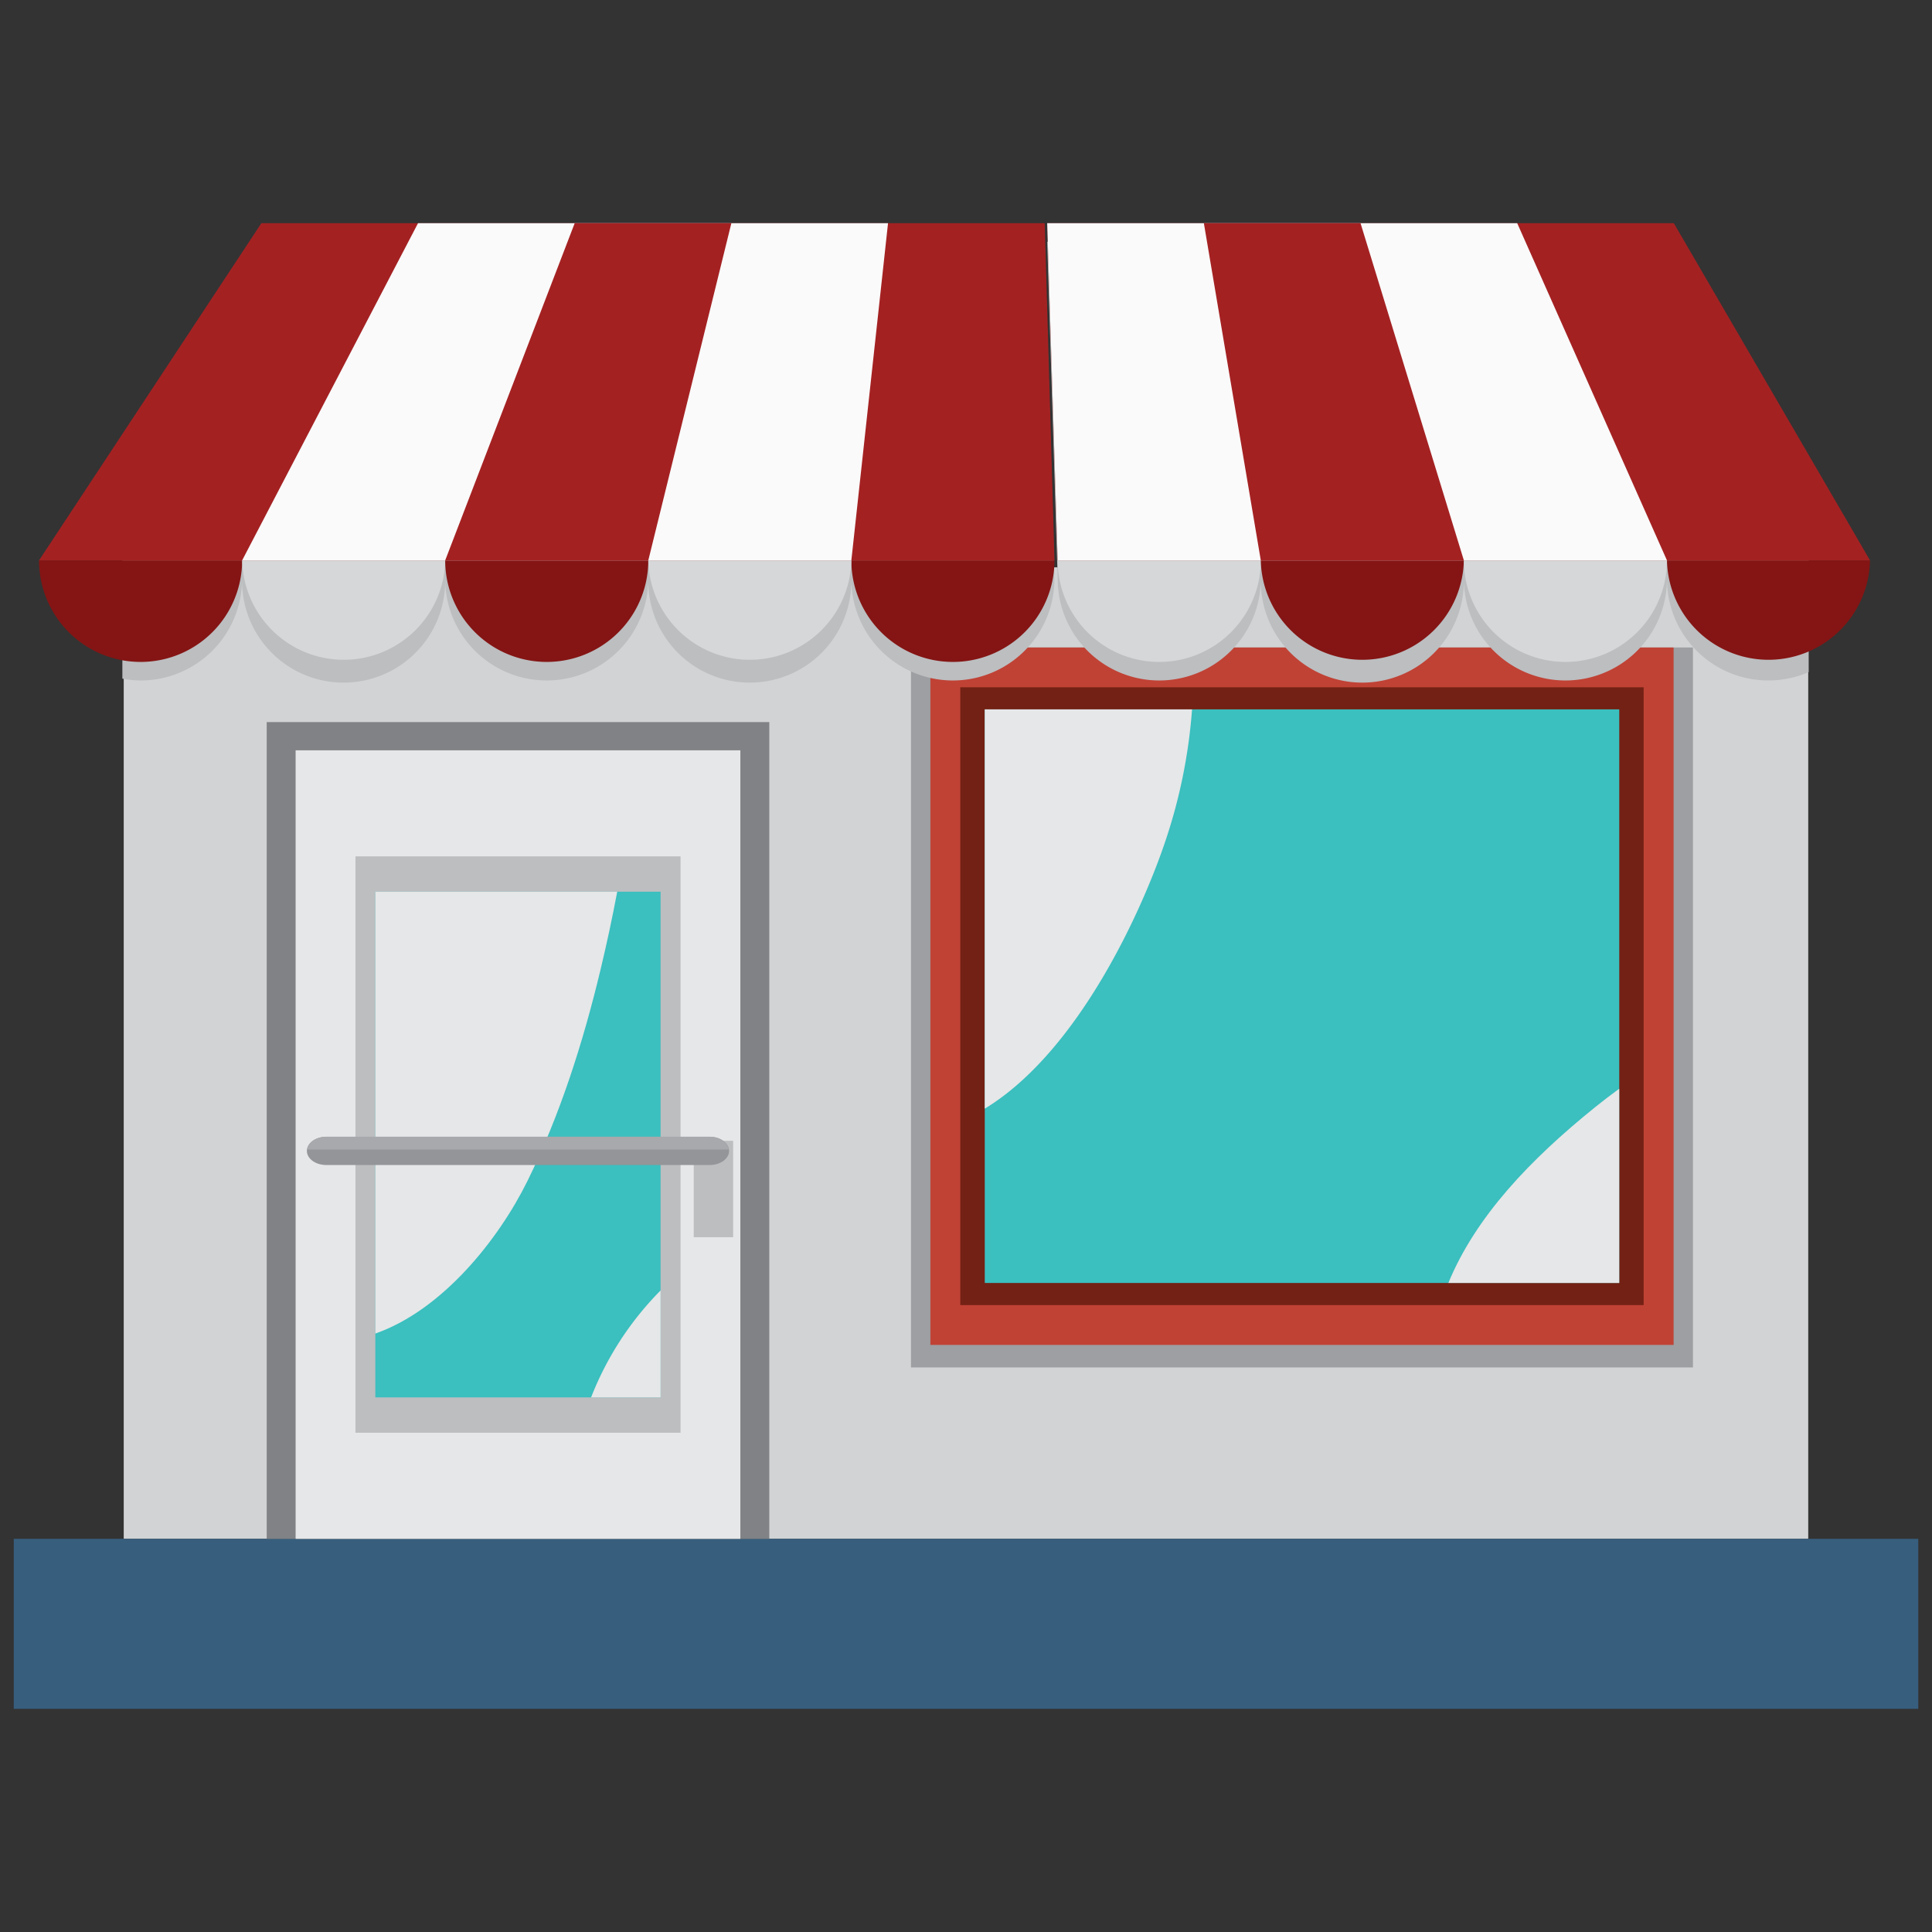
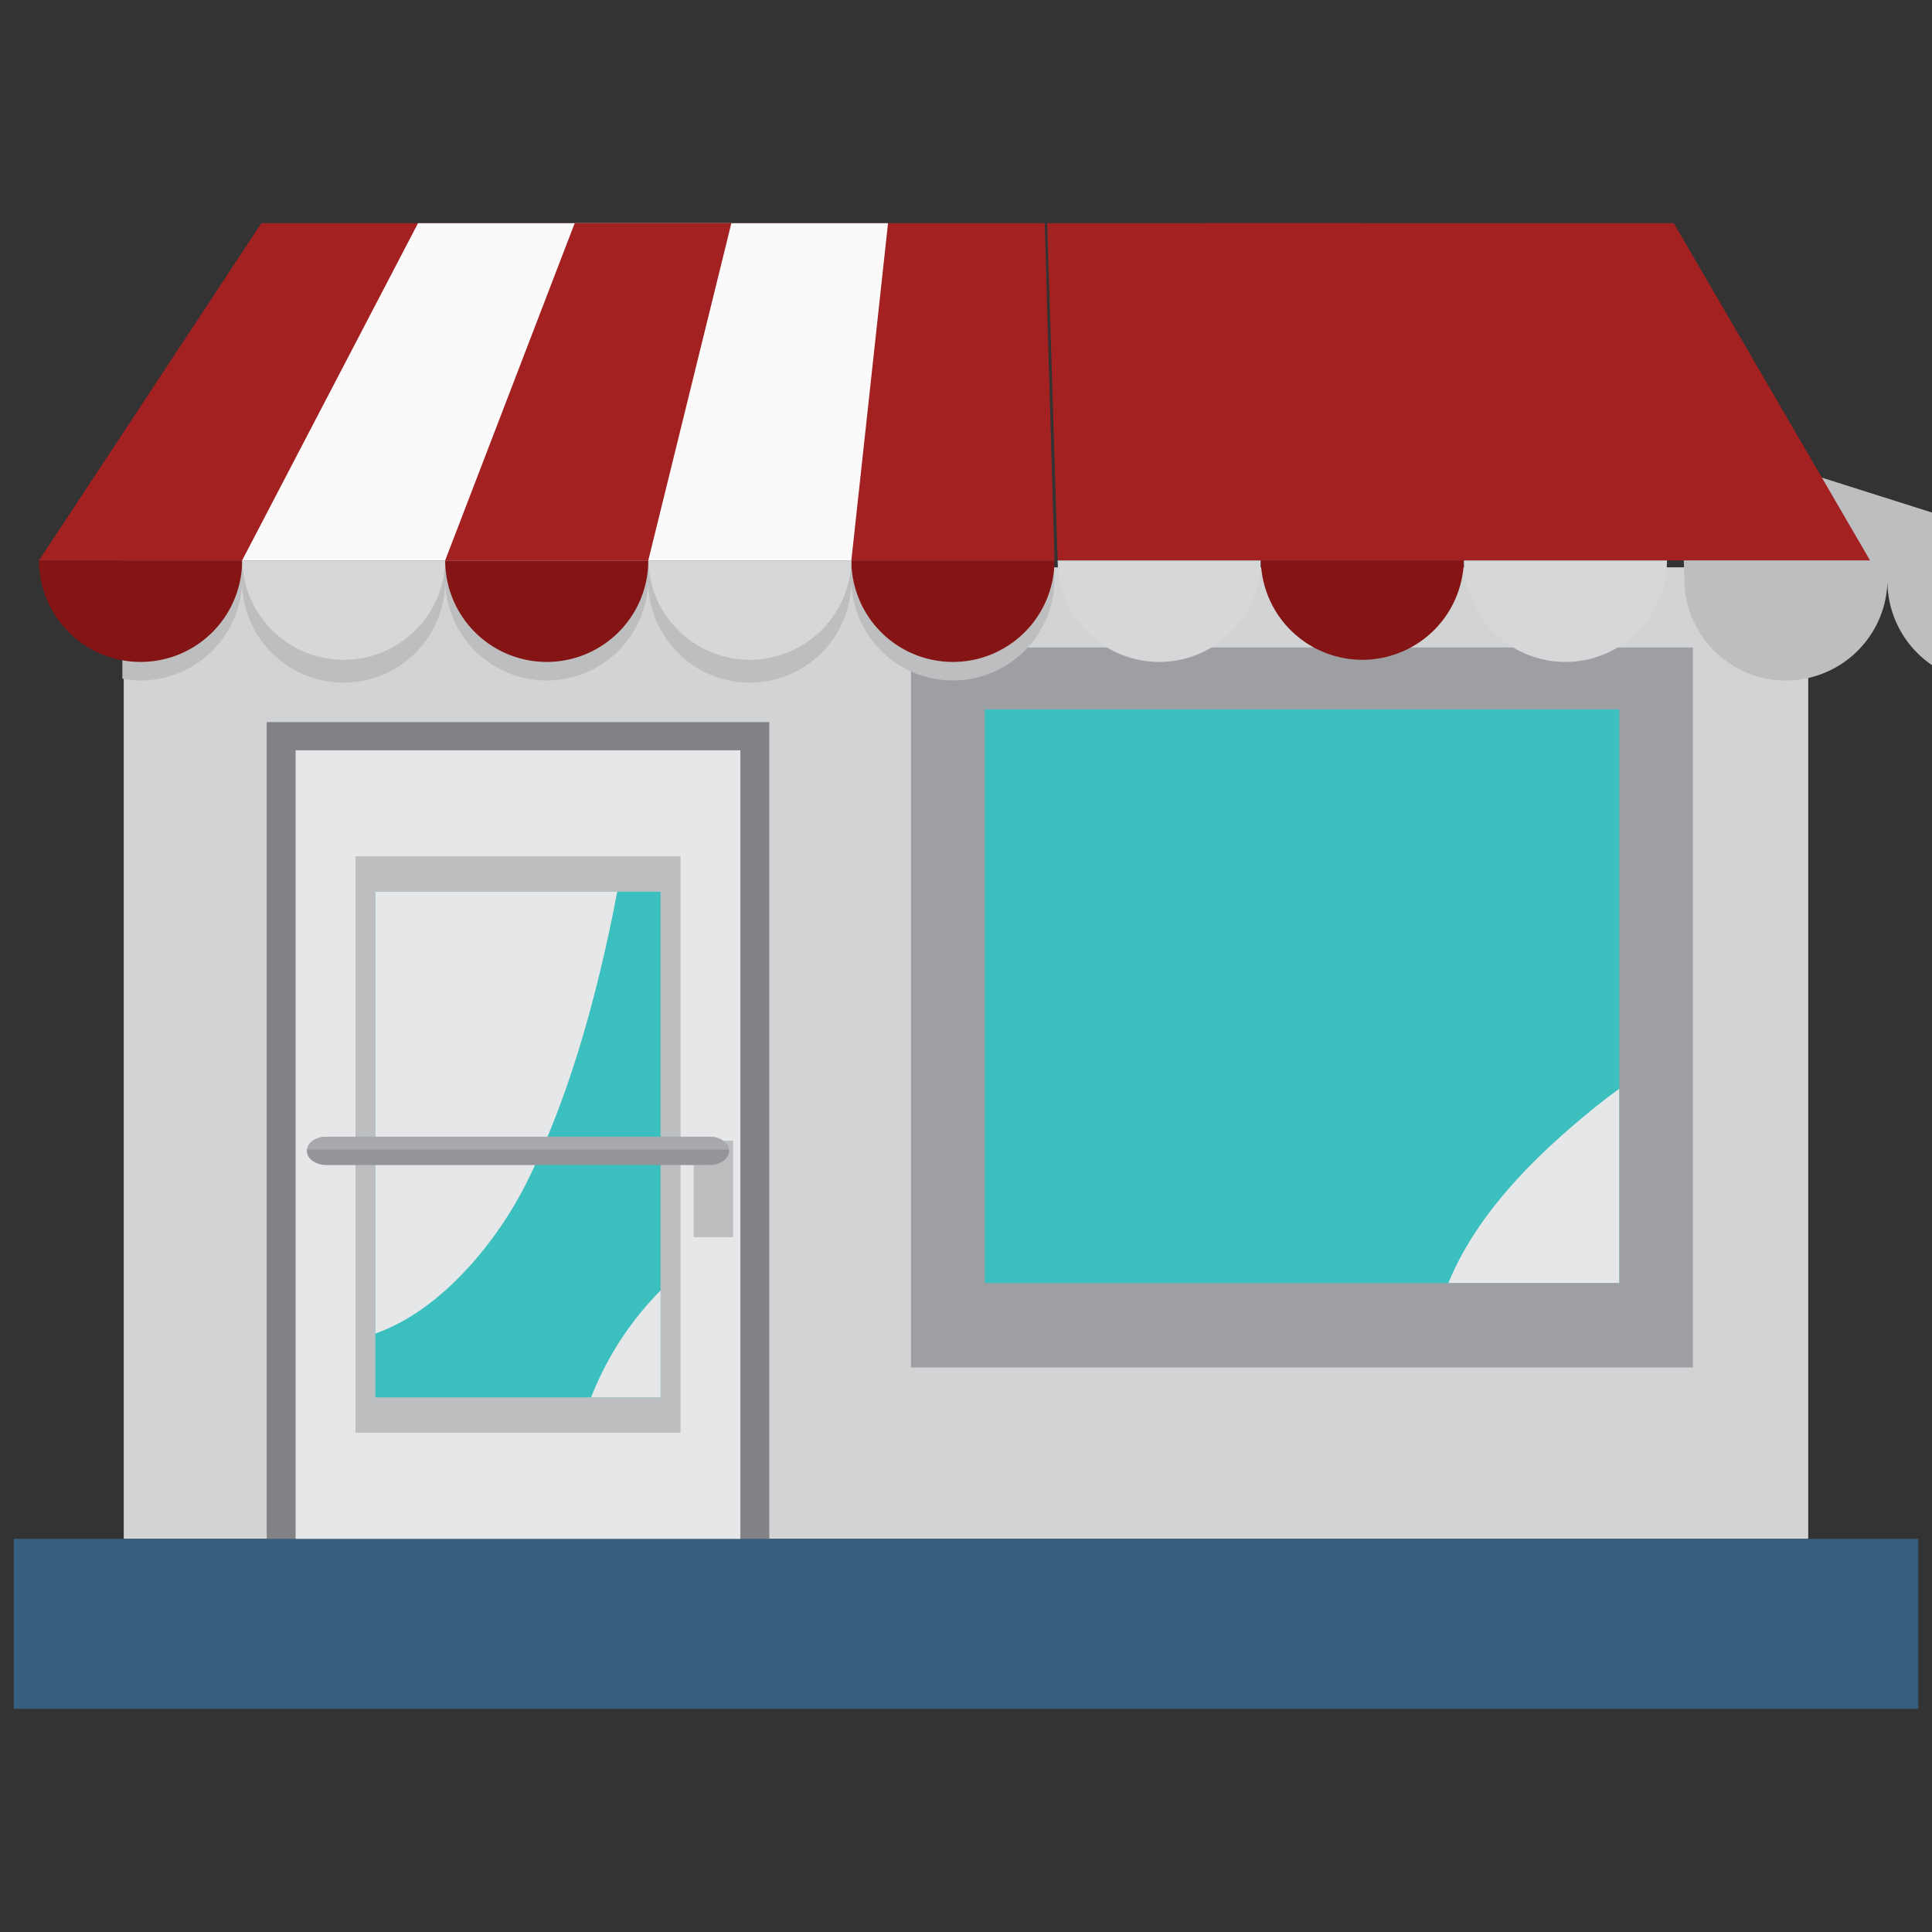
<svg xmlns="http://www.w3.org/2000/svg" id="Capa_1" data-name="Capa 1" viewBox="0 0 425.2 425.2">
  <rect x="0" y="0" width="425.2" height="425.2" fill="#333333" stroke="none" />
  <defs>
    <style>.cls-1{fill:#d1d3d4;}.cls-2{fill:#375e7d;}.cls-3{fill:#808285;}.cls-4{fill:#e6e7e8;}.cls-5{fill:#bcbec0;}.cls-6{fill:#3bbfbf;}.cls-7{fill:#939598;}.cls-8{fill:#a7a9ac;}.cls-9{fill:#9d9fa2;}.cls-10{fill:#c04235;}.cls-11{fill:#732114;}.cls-12{fill:#841514;}.cls-13{fill:#d6d7d8;}.cls-14{fill:#a42122;}.cls-15{fill:#fafafa;}</style>
  </defs>
  <rect class="cls-1" x="27.23" y="124.86" width="370.73" height="213.81" />
  <rect class="cls-2" x="3.03" y="338.67" width="419.15" height="37.41" />
  <rect class="cls-3" x="58.7" y="158.92" width="110.61" height="179.75" />
  <rect class="cls-4" x="65.06" y="165.13" width="97.88" height="173.54" />
  <rect class="cls-5" x="78.23" y="188.47" width="71.55" height="126.85" />
  <rect class="cls-6" x="82.61" y="196.25" width="62.77" height="111.29" />
  <path class="cls-4" d="M116.09,259.9c7.19-14.56,12.29-30.68,16.07-46.47,1.35-5.62,2.59-11.37,3.68-17.18H82.61v97.24C97.32,288.34,109.68,272.89,116.09,259.9Z" />
  <path class="cls-4" d="M130.09,307.54h15.3V284A69.1,69.1,0,0,0,130.09,307.54Z" />
  <rect class="cls-5" x="152.68" y="251.07" width="8.67" height="21.22" />
  <path class="cls-7" d="M160.46,253.29c0,1.72-1.91,3.11-4.27,3.11H71.81c-2.36,0-4.27-1.39-4.27-3.11h0c0-1.71,1.91-3.1,4.27-3.1h84.38c2.36,0,4.27,1.39,4.27,3.1Z" />
  <path class="cls-8" d="M160.39,253c-.2-1.58-2-2.83-4.2-2.83H71.81c-2.22,0-4,1.25-4.19,2.83Z" />
  <rect class="cls-9" x="200.49" y="142.5" width="172.1" height="158.45" />
-   <rect class="cls-10" x="204.76" y="142.5" width="163.57" height="153.49" />
-   <rect class="cls-11" x="211.34" y="151.26" width="150.4" height="135.97" />
  <rect class="cls-6" x="216.73" y="156.12" width="139.64" height="126.24" />
-   <path class="cls-4" d="M256.64,184.63a117.63,117.63,0,0,0,5.71-28.51H216.73V244C237.77,231.21,251.84,199.17,256.64,184.63Z" />
  <path class="cls-4" d="M351.16,243.59c-14.45,11.63-26.42,24.23-32.4,38.77h37.6V239.61C354.46,241,352.69,242.35,351.16,243.59Z" />
  <path class="cls-5" d="M229.92,53.2H57.52L26.93,99.59v49.76a22.07,22.07,0,0,0,4,.41,22.35,22.35,0,0,0,22.35-22.35,22.35,22.35,0,1,0,44.69,0,22.35,22.35,0,0,0,44.7,0,22.35,22.35,0,1,0,44.69,0,22.35,22.35,0,0,0,44.7,0Z" />
-   <path class="cls-5" d="M398.06,104.2l-29.67-51H230.47l2.31,74.21a22.35,22.35,0,0,0,44.7,0,22.35,22.35,0,1,0,44.69,0,22.35,22.35,0,0,0,44.7,0,22.32,22.32,0,0,0,31.19,20.51Z" />
+   <path class="cls-5" d="M398.06,104.2l-29.67-51l2.31,74.21a22.35,22.35,0,0,0,44.7,0,22.35,22.35,0,1,0,44.69,0,22.35,22.35,0,0,0,44.7,0,22.32,22.32,0,0,0,31.19,20.51Z" />
  <path class="cls-12" d="M53.29,123.33a22.35,22.35,0,0,1-44.7,0" />
  <path class="cls-13" d="M98,123.33a22.35,22.35,0,0,1-44.69,0" />
  <path class="cls-12" d="M142.68,123.33a22.35,22.35,0,0,1-44.7,0" />
  <path class="cls-12" d="M232.07,123.33a22.35,22.35,0,0,1-44.7,0" />
  <path class="cls-13" d="M187.37,123.33a22.35,22.35,0,0,1-44.69,0" />
  <path class="cls-13" d="M277.48,123.33a22.35,22.35,0,0,1-44.7,0" />
  <path class="cls-12" d="M322.17,123.33a22.35,22.35,0,0,1-44.69,0" />
-   <path class="cls-12" d="M411.56,123.33a22.35,22.35,0,0,1-44.69,0" />
  <path class="cls-13" d="M366.87,123.33a22.35,22.35,0,0,1-44.7,0" />
  <polygon class="cls-14" points="57.52 49.12 229.92 49.12 232.07 123.33 8.59 123.33 57.52 49.12" />
  <polygon class="cls-15" points="92 49.12 195.44 49.12 187.37 123.33 53.29 123.33 92 49.12" />
  <polygon class="cls-14" points="126.48 49.12 160.96 49.12 142.68 123.33 97.98 123.33 126.48 49.12" />
  <polygon class="cls-14" points="230.47 49.12 368.38 49.12 411.56 123.33 232.78 123.33 230.47 49.12" />
-   <polygon class="cls-15" points="230.47 49.12 333.91 49.12 366.87 123.33 232.78 123.33 230.47 49.12" />
  <polygon class="cls-14" points="264.95 49.12 299.43 49.12 322.17 123.33 277.48 123.33 264.95 49.12" />
</svg>